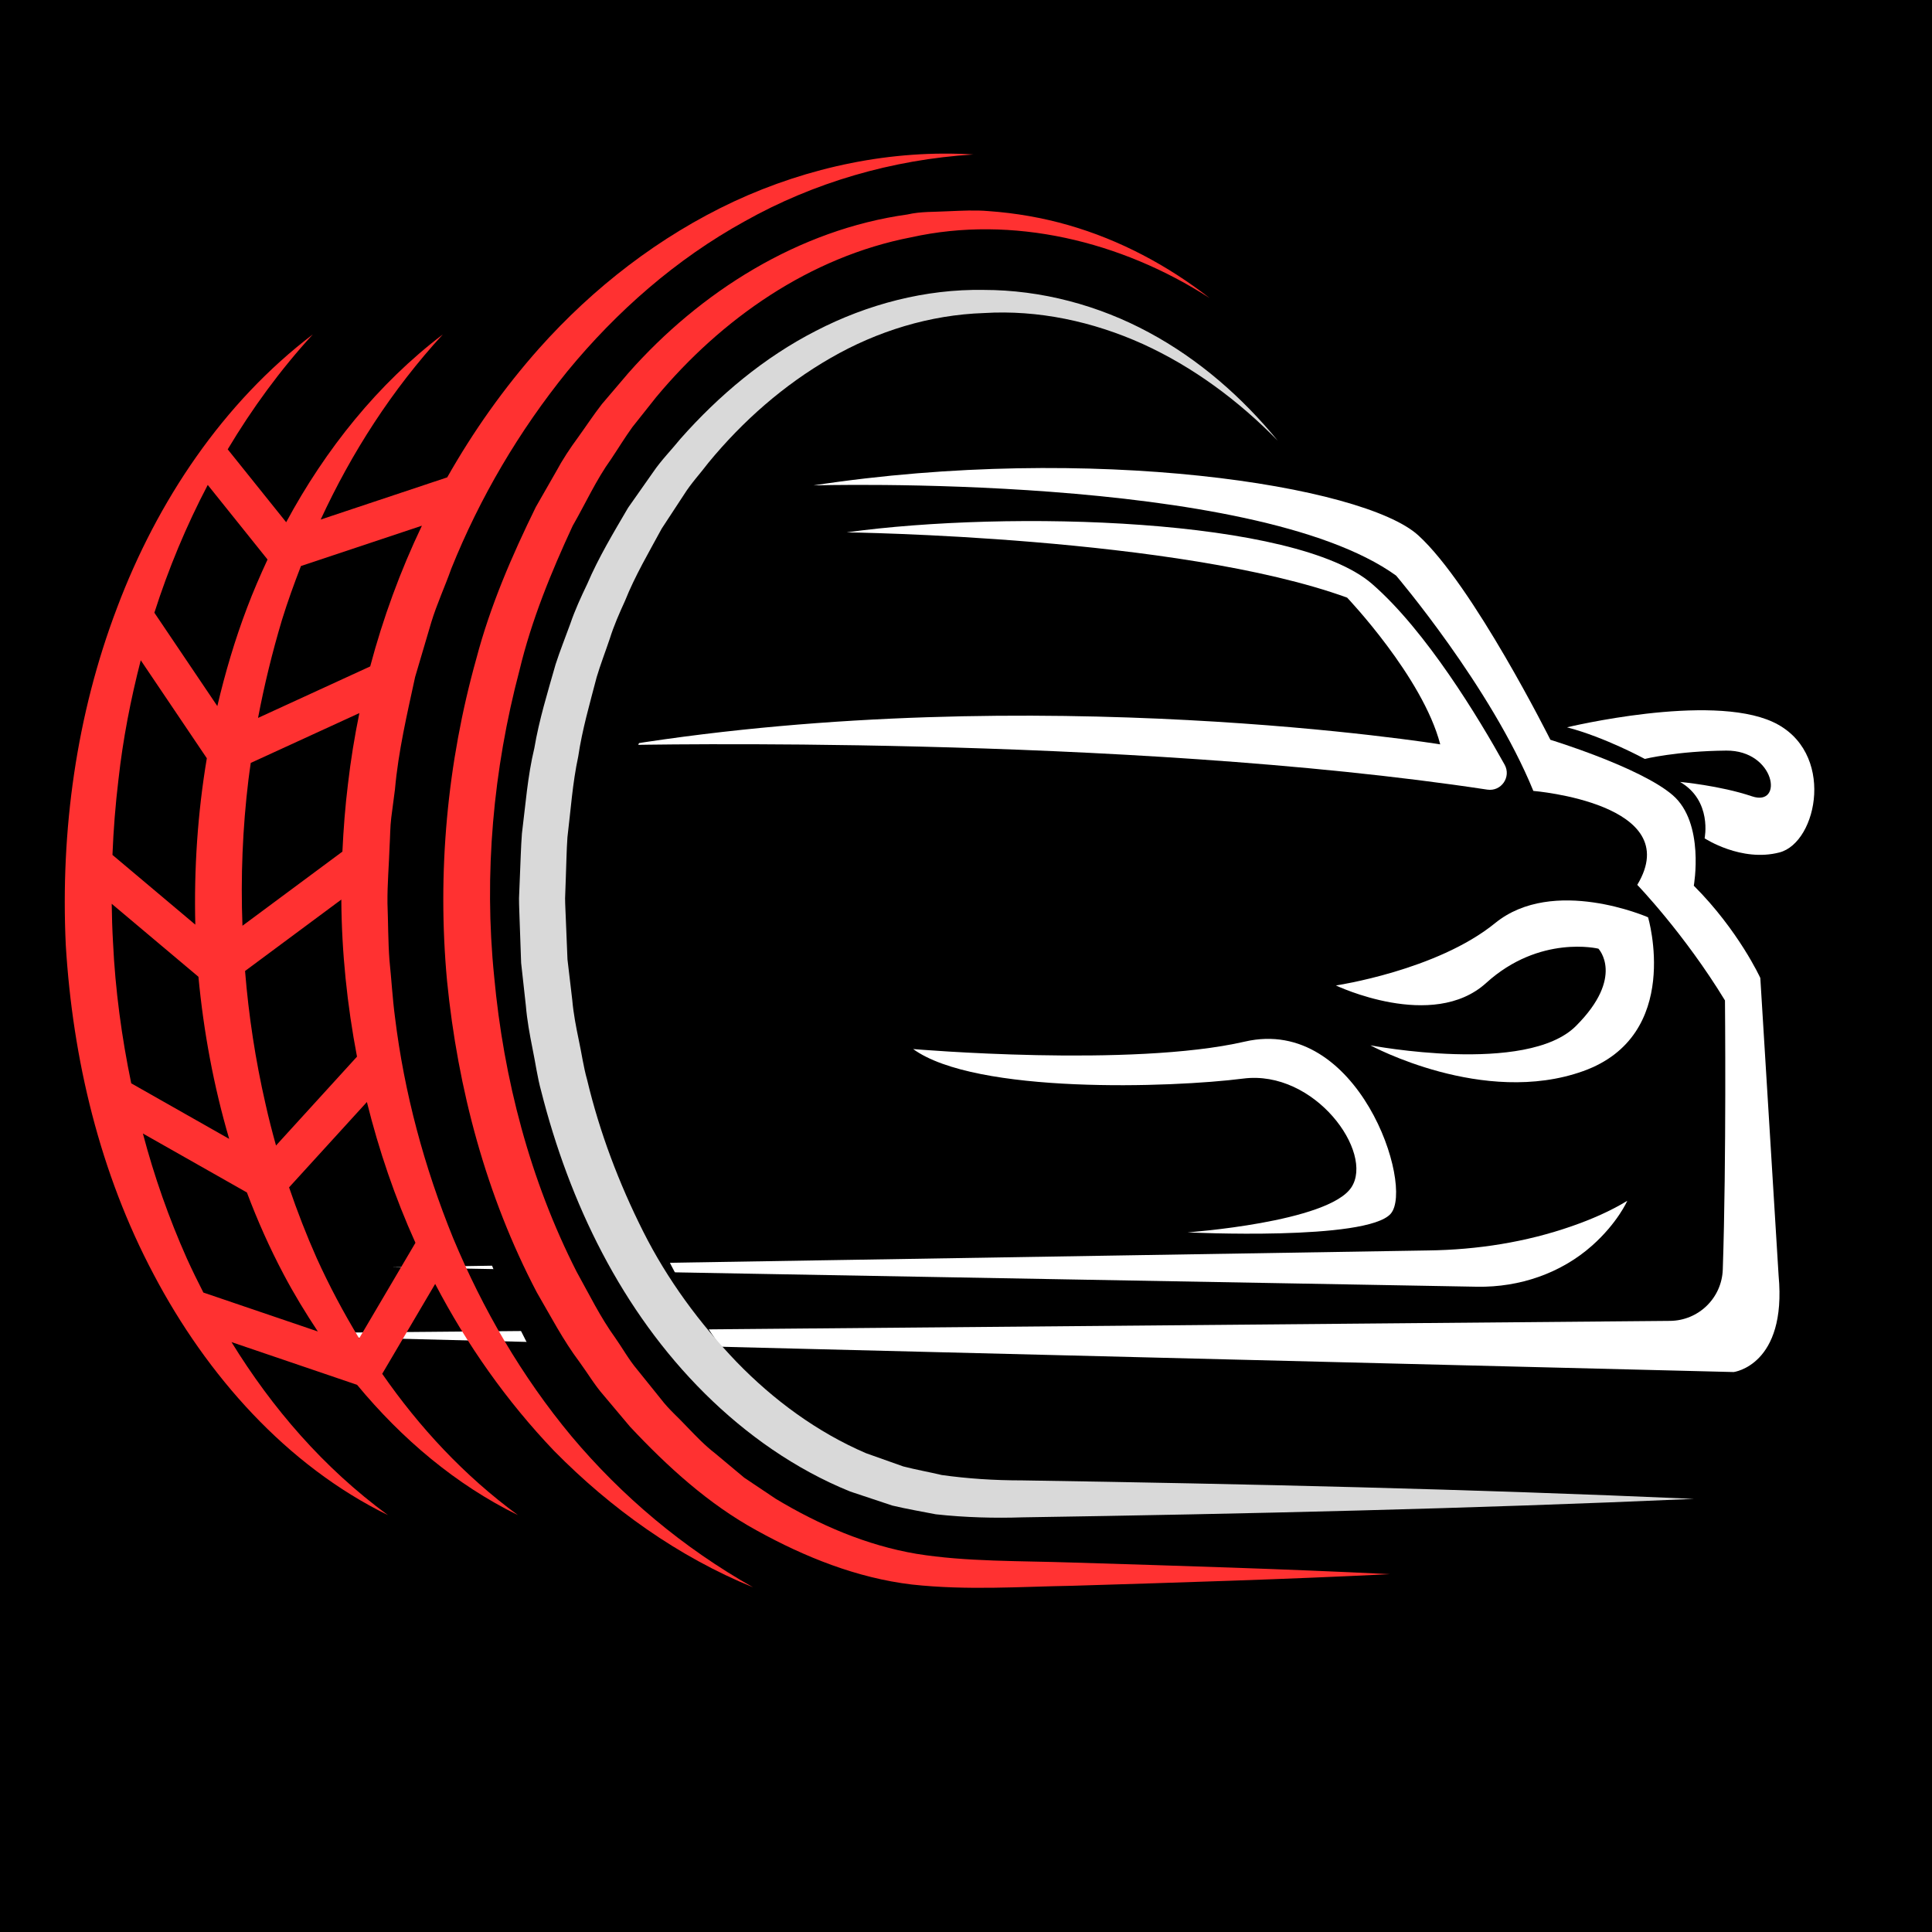
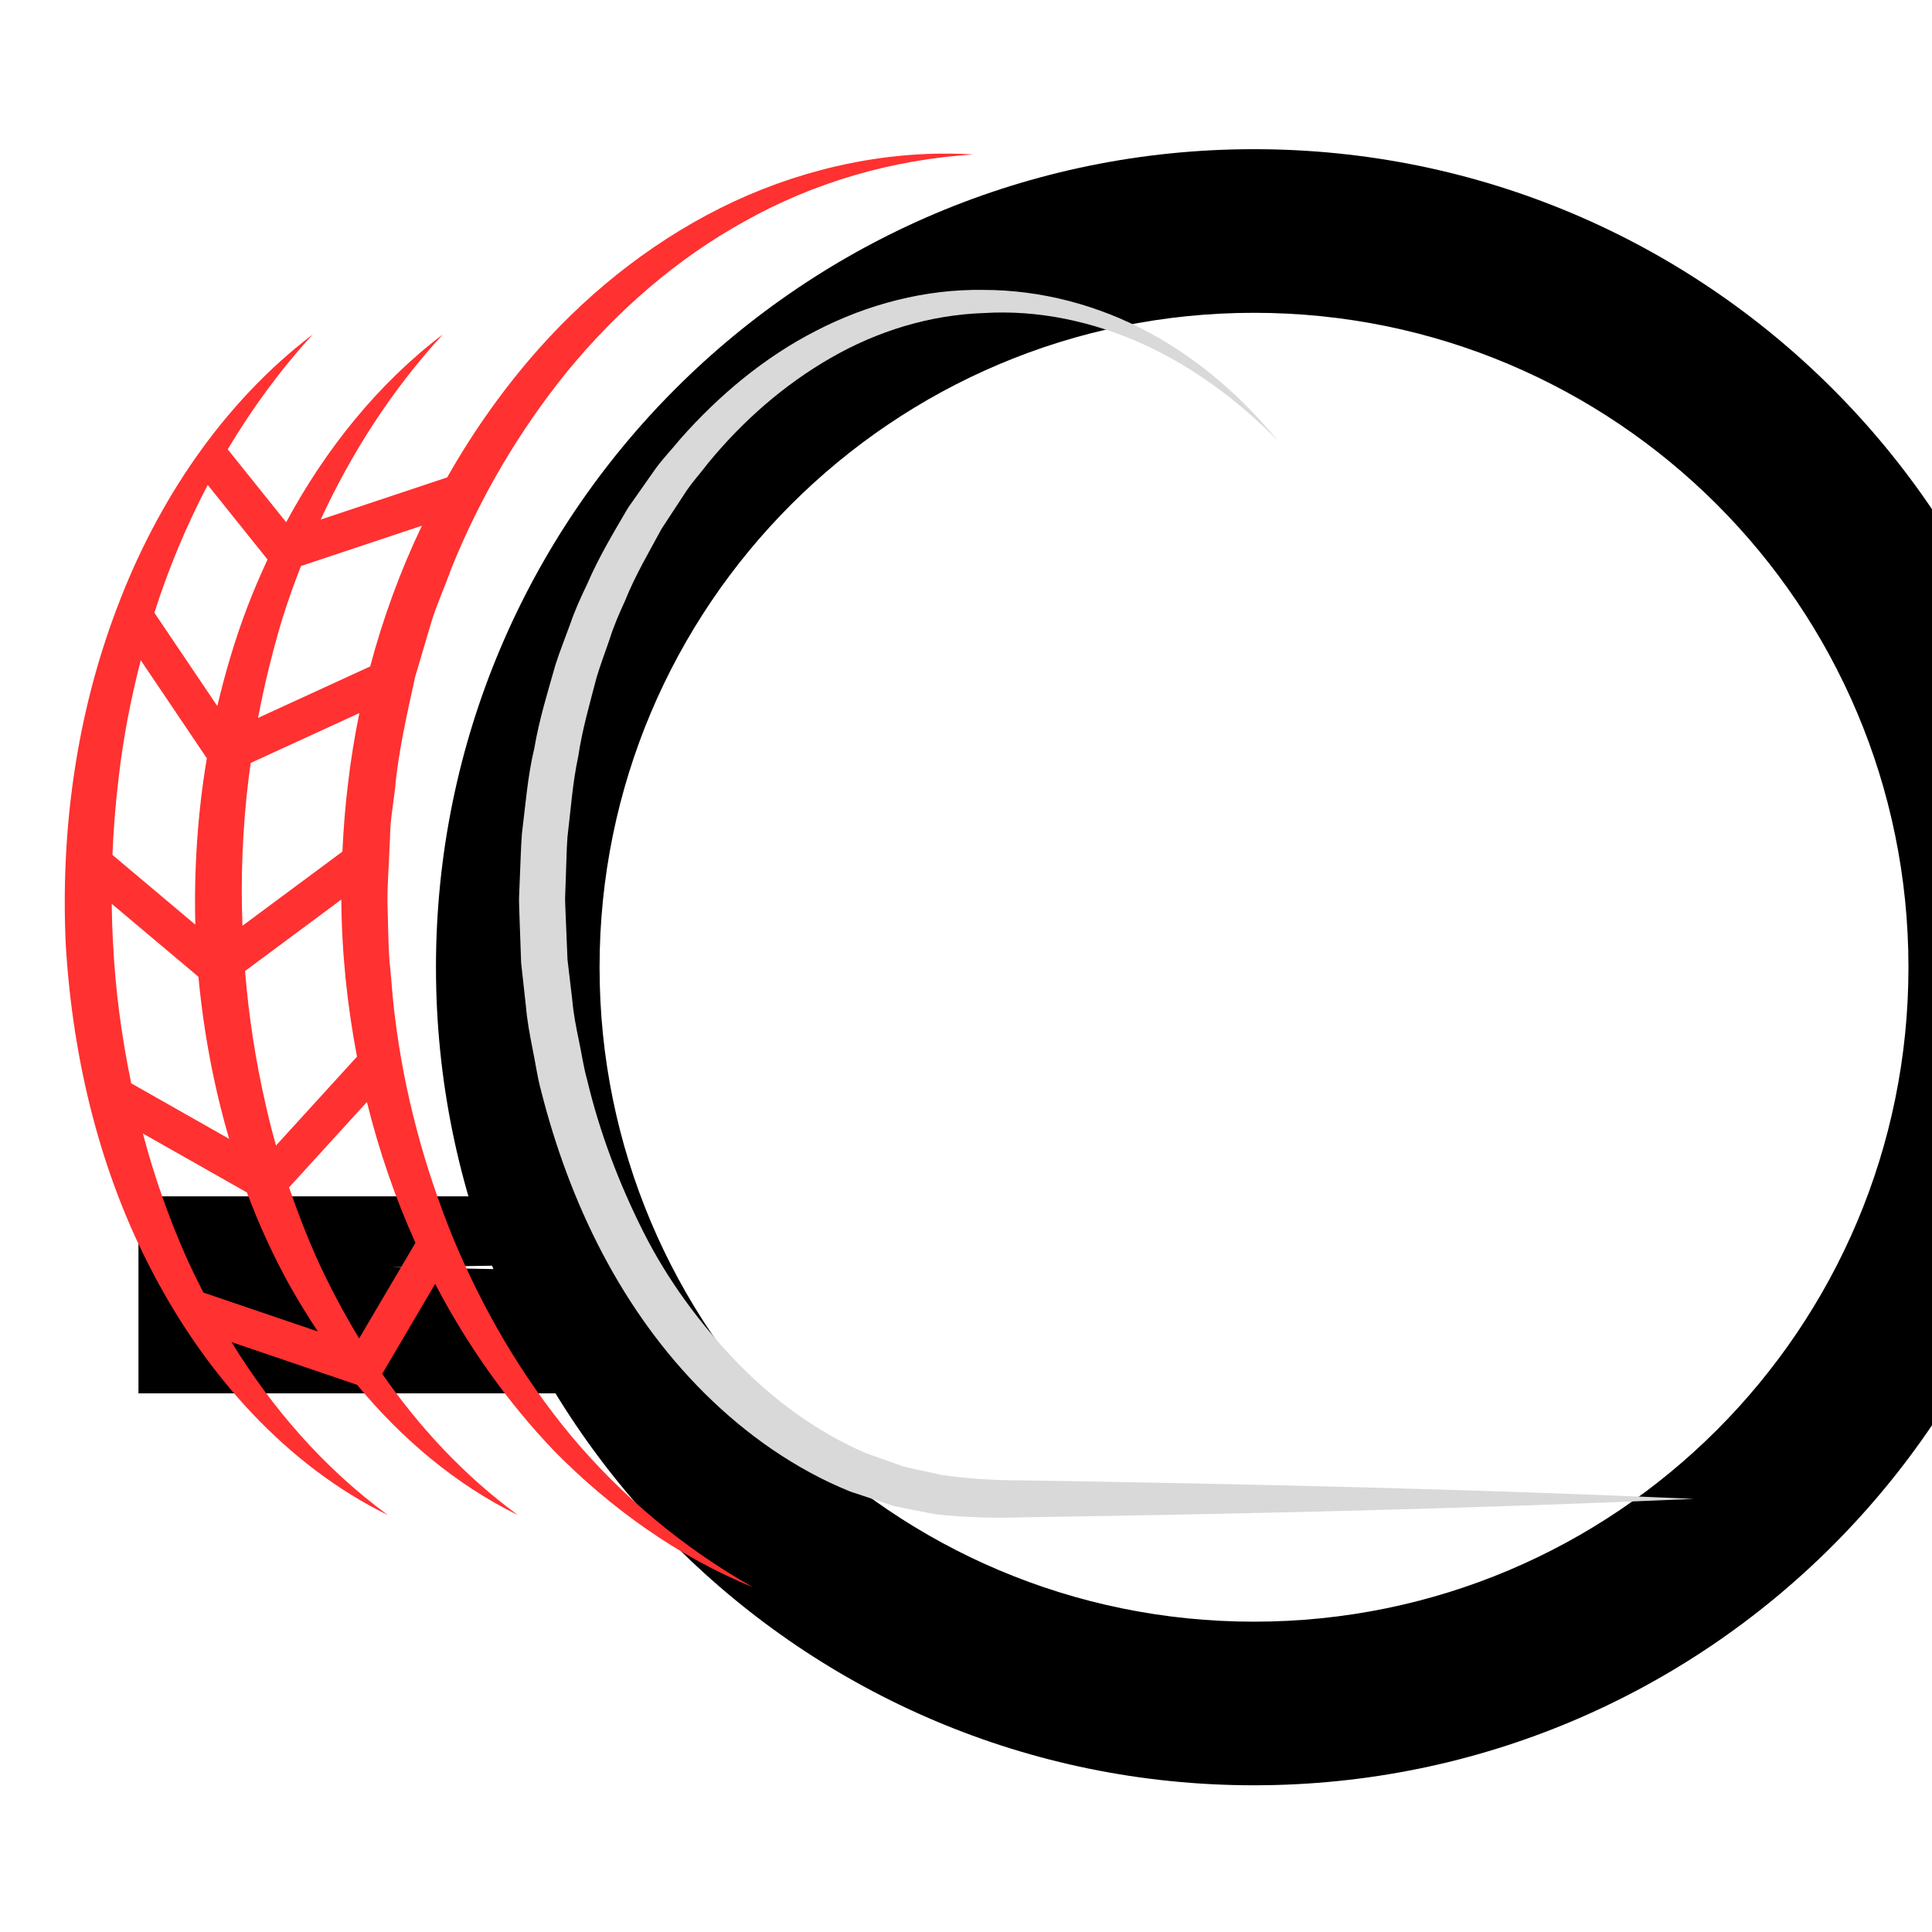
<svg xmlns="http://www.w3.org/2000/svg" width="500" zoomAndPan="magnify" viewBox="0 0 375 375" height="500" preserveAspectRatio="xMidYMid meet">
  <defs>
    <clipPath id="961d198047">
      <path d="M 26.875 232.211 L 113.746 232.211 L 113.746 270.449 L 26.875 270.449 Z M 26.875 232.211 " clip-rule="nonzero" />
    </clipPath>
    <clipPath id="187e2f66e8">
-       <path d="M 39.273 90 L 346 90 L 346 266.613 L 39.273 266.613 Z M 39.273 90 " clip-rule="nonzero" />
-     </clipPath>
+       </clipPath>
    <clipPath id="97d444e1a2">
      <path d="M 84.621 28.957 L 375 28.957 L 375 346.523 L 84.621 346.523 Z M 84.621 28.957 " clip-rule="nonzero" />
    </clipPath>
    <clipPath id="612bb2ca49">
      <path d="M 86 40 L 270 40 L 270 308.555 L 86 308.555 Z M 86 40 " clip-rule="nonzero" />
    </clipPath>
    <clipPath id="0d062b3244">
      <path d="M 12 29 L 189 29 L 189 308.555 L 12 308.555 Z M 12 29 " clip-rule="nonzero" />
    </clipPath>
  </defs>
  <rect x="-37.5" width="450" fill="#ffffff" y="-37.5" height="450" fill-opacity="1" />
-   <rect x="-37.5" width="450" fill="#000000" y="-37.5" height="450" fill-opacity="1" />
  <g clip-path="url(#961d198047)">
    <path fill="#000000" d="M 26.875 232.211 L 113.746 232.211 L 113.746 270.449 L 26.875 270.449 Z M 26.875 232.211 " fill-opacity="1" fill-rule="nonzero" />
  </g>
  <path fill="#ffffff" d="M 309.039 241.758 C 302.953 247.168 294.922 249.879 286.777 249.754 L 76.062 245.98 L 277.227 242.711 C 286.715 242.582 296.168 241.117 305.125 237.988 C 308.855 236.688 312.605 235.066 315.855 233.074 C 315.855 233.074 313.988 237.355 309.039 241.758 " fill-opacity="1" fill-rule="nonzero" />
  <path fill="#ffffff" d="M 279.547 144.48 C 276.16 131.41 261.477 116 261.477 116 C 228.797 104.137 164.332 103.332 164.332 103.332 C 195.797 98.977 251.551 100.508 266.316 113.336 C 276.852 122.492 287.062 139.453 292.043 148.418 C 293.375 150.812 291.387 153.676 288.68 153.266 C 217.875 142.531 121.566 144.613 121.566 144.613 C 201.441 131.863 279.547 144.48 279.547 144.48 " fill-opacity="1" fill-rule="nonzero" />
-   <path fill="#ffffff" d="M 241.305 209.352 C 227.426 211.125 189.344 212.418 177.242 203.621 C 177.242 203.621 219.602 207.254 241.629 202.172 C 263.656 197.086 274.547 230.246 269.945 235.574 C 265.348 240.898 230.492 239.203 230.492 239.203 C 230.492 239.203 257.762 237.266 262.285 230.488 C 266.801 223.711 255.184 207.574 241.305 209.352 " fill-opacity="1" fill-rule="nonzero" />
  <path fill="#ffffff" d="M 319.891 178.047 C 319.891 178.047 326.668 200.961 307.305 207.898 C 287.941 214.836 265.992 202.895 265.992 202.895 C 265.992 202.895 296.332 208.707 305.891 199.145 C 315.453 189.582 310.25 184.137 310.25 184.137 C 310.25 184.137 298.871 181.352 288.465 190.793 C 278.055 200.234 259.297 191.277 259.297 191.277 C 259.297 191.277 278.902 188.375 290.199 179.176 C 301.496 169.977 319.891 178.047 319.891 178.047 " fill-opacity="1" fill-rule="nonzero" />
  <g clip-path="url(#187e2f66e8)">
-     <path fill="#ffffff" d="M 324.137 256.383 C 329.68 256.34 334.203 251.949 334.391 246.41 C 335.113 225.008 334.816 194.184 334.816 194.184 C 326.891 181.168 317.793 171.75 317.793 171.75 C 327.312 155.938 297.621 153.516 297.621 153.516 C 289.395 133.348 270.984 111.723 270.984 111.723 C 243.219 91.715 157.879 94.215 157.879 94.215 C 211.855 85.984 264.621 94.215 275.273 103.898 C 285.922 113.578 300.93 143.594 300.93 143.594 C 300.93 143.594 318.359 148.918 324.652 154.324 C 330.945 159.73 328.766 171.914 328.766 171.914 C 337.48 180.629 341.676 189.824 341.676 189.824 L 345.227 247.594 C 346.84 265.023 336.512 266.312 336.512 266.312 L 39.273 258.891 L 324.137 256.383 " fill-opacity="1" fill-rule="nonzero" />
-   </g>
+     </g>
  <path fill="#ffffff" d="M 330.863 162.715 C 330.863 162.715 332.395 155.43 326.102 151.773 C 326.102 151.773 333.848 152.469 340.062 154.566 C 346.277 156.664 344.582 145.609 335.059 145.691 C 325.539 145.773 319.246 147.305 319.246 147.305 C 319.246 147.305 311.57 143.113 304.156 141.172 C 304.156 141.172 331.832 134.477 344.098 140.125 C 356.359 145.773 352.828 163.523 345.395 165.457 C 337.965 167.395 330.863 162.715 330.863 162.715 " fill-opacity="1" fill-rule="nonzero" />
  <g clip-path="url(#97d444e1a2)">
    <path fill="#000000" d="M 243.402 28.957 C 155.676 28.957 84.621 100.012 84.621 187.742 C 84.621 275.469 155.676 346.523 243.402 346.523 C 331.129 346.523 402.184 275.469 402.184 187.742 C 402.184 100.012 331.129 28.957 243.402 28.957 Z M 243.402 314.766 C 173.219 314.766 116.375 257.922 116.375 187.742 C 116.375 117.559 173.219 60.715 243.402 60.715 C 313.582 60.715 370.43 117.559 370.43 187.742 C 370.43 257.922 313.582 314.766 243.402 314.766 Z M 243.402 314.766 " fill-opacity="1" fill-rule="nonzero" />
  </g>
  <g clip-path="url(#612bb2ca49)">
-     <path fill="#ff3131" d="M 122.285 276.918 L 117.152 270.816 C 115.395 268.816 114.059 266.52 112.492 264.383 C 109.293 260.129 106.859 255.422 104.191 250.844 C 94.344 232.078 88.848 211.312 86.77 190.379 C 84.836 169.41 86.777 148.105 92.465 127.809 C 95.148 117.609 99.363 107.867 104.004 98.41 L 107.941 91.531 C 109.188 89.203 110.648 87 112.219 84.867 C 113.766 82.719 115.215 80.508 116.836 78.426 L 121.988 72.379 C 135.93 56.598 155.051 44.559 176.137 41.629 C 178.719 41.023 181.391 41.156 184.016 41.004 C 186.648 40.898 189.273 40.746 191.902 40.977 C 197.145 41.348 202.336 42.254 207.355 43.691 C 217.406 46.574 226.695 51.555 234.797 57.859 C 217.574 46.746 196.473 41.715 176.879 46.055 C 157.215 49.852 140.047 61.863 127.383 77.059 L 122.746 82.898 C 121.289 84.914 119.996 87.051 118.609 89.117 C 115.699 93.16 113.641 97.75 111.16 102.055 C 106.969 111.098 103.164 120.375 100.832 130.102 C 95.73 149.391 93.898 169.652 95.918 189.555 C 97.75 209.43 102.891 229.094 111.918 246.836 C 114.332 251.172 116.52 255.668 119.43 259.691 C 120.855 261.715 122.059 263.918 123.66 265.809 L 128.32 271.594 C 129.82 273.574 131.719 275.176 133.398 276.996 C 135.113 278.777 136.82 280.566 138.777 282.074 L 144.457 286.82 L 150.594 290.93 C 159 295.98 168.172 299.957 177.918 301.602 C 187.492 303.152 197.957 302.945 208.199 303.289 C 228.723 303.922 249.254 304.523 269.785 305.543 C 249.254 306.562 228.723 307.168 208.199 307.797 C 197.934 307.969 187.777 308.727 176.992 307.555 C 166.34 306.285 156.227 302.23 146.914 297.082 C 137.492 291.934 129.535 284.648 122.285 276.918 " fill-opacity="1" fill-rule="nonzero" />
-   </g>
+     </g>
  <path fill="#d9d9d9" d="M 110.148 186.227 L 111.074 194.078 C 111.301 196.707 111.805 199.293 112.34 201.871 C 112.898 204.441 113.242 207.062 113.961 209.59 C 116.398 219.832 120.152 229.699 124.848 239.047 C 129.551 248.41 135.816 256.891 142.977 264.355 C 150.176 271.785 158.641 278 168.074 282.059 L 175.312 284.629 C 177.777 285.266 180.305 285.711 182.793 286.301 C 187.836 287.004 192.91 287.344 198.461 287.344 C 241.914 288.02 285.363 289.02 328.812 290.93 C 285.363 292.844 241.914 293.844 198.461 294.516 C 193.16 294.691 187.348 294.555 181.633 293.922 C 178.816 293.371 175.973 292.891 173.184 292.223 L 165.008 289.5 C 154.355 285.176 144.852 278.465 136.805 270.484 C 120.605 254.414 110.52 233.41 105.039 211.766 C 104.293 209.062 103.934 206.277 103.363 203.539 C 102.816 200.789 102.305 198.035 102.074 195.246 L 101.152 186.91 L 100.855 178.535 C 100.82 177.141 100.738 175.746 100.742 174.348 L 100.91 170.164 C 101.047 167.375 101.09 164.578 101.305 161.797 C 102.004 156.25 102.402 150.664 103.715 145.211 C 104.648 139.691 106.309 134.344 107.836 128.965 C 108.688 126.305 109.746 123.707 110.695 121.074 C 111.594 118.422 112.77 115.879 113.98 113.352 C 116.184 108.199 119.09 103.379 121.918 98.547 L 126.762 91.656 C 128.336 89.336 130.336 87.32 132.102 85.141 C 139.539 76.742 148.312 69.363 158.383 64.211 C 168.391 59.031 179.672 56.078 190.93 56.273 C 202.164 56.273 213.273 59.277 222.992 64.523 C 232.746 69.766 241.129 77.129 248.008 85.535 C 240.414 77.766 231.594 71.227 221.867 66.793 C 212.145 62.395 201.504 60.117 191.012 60.762 C 180.504 61.102 170.242 64.277 161.215 69.492 C 152.16 74.695 144.195 81.691 137.539 89.773 C 135.961 91.863 134.156 93.777 132.758 96.012 L 128.441 102.594 C 125.941 107.219 123.262 111.746 121.305 116.645 C 120.211 119.039 119.148 121.445 118.359 123.969 C 117.52 126.461 116.566 128.918 115.812 131.441 C 114.484 136.547 113.008 141.602 112.234 146.836 C 111.125 151.992 110.777 157.273 110.141 162.504 C 109.953 165.133 109.934 167.777 109.824 170.41 L 109.684 174.367 C 109.691 175.684 109.781 177 109.824 178.324 L 110.148 186.227 " fill-opacity="1" fill-rule="nonzero" />
  <g clip-path="url(#0d062b3244)">
    <path fill="#ff3131" d="M 21.684 175.426 L 38.516 189.59 C 39.516 200.23 41.473 210.801 44.484 221.055 L 25.473 210.273 C 23.605 201.27 22.375 192.133 21.938 182.941 C 21.793 180.438 21.715 177.93 21.684 175.426 Z M 27.734 220.012 L 47.922 231.457 C 49.973 236.902 52.34 242.23 55.074 247.387 C 57.07 251.172 59.316 254.844 61.691 258.438 L 39.477 250.883 C 38.352 248.691 37.273 246.484 36.258 244.246 C 32.766 236.406 29.918 228.293 27.734 220.012 Z M 61.492 244.246 C 59.484 239.738 57.703 235.137 56.109 230.469 L 71.215 213.898 C 73.539 223.25 76.648 232.406 80.637 241.227 L 69.711 259.777 C 66.664 254.754 63.906 249.566 61.492 244.246 Z M 71.855 129.352 L 50.086 139.348 C 51.305 132.934 52.859 126.582 54.734 120.312 C 55.824 116.789 57.082 113.312 58.414 109.867 L 81.891 102.039 C 77.695 110.82 74.344 119.988 71.855 129.352 Z M 66.25 174.605 C 66.316 184.836 67.375 195.043 69.293 205.094 L 53.574 222.344 C 52.824 219.66 52.129 216.957 51.527 214.238 C 49.582 205.762 48.266 197.145 47.566 188.469 Z M 47.062 179.688 C 46.699 170.215 47.086 160.723 48.227 151.316 C 48.348 150.238 48.531 149.164 48.672 148.082 L 69.754 138.41 C 68.82 142.973 68.07 147.566 67.539 152.18 C 67 156.531 66.668 160.914 66.461 165.297 Z M 51.93 108.602 C 50.5 111.688 49.148 114.805 47.953 117.973 C 45.59 124.191 43.707 130.578 42.184 137.051 L 29.965 118.93 C 32.688 110.406 36.141 102.098 40.324 94.125 Z M 27.32 128.156 L 40.145 147.176 C 38.359 157.832 37.641 168.668 37.91 179.473 L 21.828 165.938 C 22.023 161.051 22.406 156.172 22.992 151.316 C 23.855 143.504 25.359 135.773 27.32 128.156 Z M 12.766 183.406 C 14.105 205.562 19.387 227.703 29.84 247.387 C 40.141 266.945 55.613 284.438 75.293 294.078 C 62.812 284.926 52.824 273.32 44.934 260.5 L 69.309 268.793 C 77.988 279.277 88.457 288.164 100.527 294.078 C 90.082 286.418 81.387 277.027 74.188 266.656 L 84.465 249.207 C 90.609 260.973 98.328 271.961 107.559 281.625 C 118.559 292.797 131.625 302.156 146.172 308.098 C 132.547 300.41 120.688 290.395 110.949 278.805 C 101.258 267.168 93.688 254.055 87.957 240.32 C 82.348 226.531 78.457 212.105 76.664 197.418 C 76.18 193.754 75.98 190.055 75.594 186.383 C 75.32 182.695 75.348 178.992 75.207 175.301 C 75.172 171.605 75.496 167.918 75.621 164.227 C 75.734 162.383 75.719 160.527 75.945 158.699 L 76.664 153.203 C 77.316 145.832 79.012 138.625 80.574 131.406 L 83.719 120.762 C 84.801 117.219 86.363 113.848 87.602 110.359 C 93.133 96.602 100.742 83.656 110.164 72.023 C 119.664 60.477 131.176 50.312 144.578 42.934 C 157.91 35.445 173.145 30.969 188.914 29.984 C 173.125 28.996 156.965 32.375 142.477 39.098 C 127.977 45.871 115.141 55.844 104.641 67.625 C 97.781 75.348 91.84 83.762 86.805 92.656 L 62.246 100.844 C 68.242 87.879 76.059 75.68 85.953 64.91 C 73.344 74.492 63.172 87.215 55.547 101.363 L 44.199 87.215 C 48.918 79.32 54.379 71.812 60.715 64.91 C 43.328 78.129 30.504 97.281 22.719 117.973 C 14.812 138.738 11.727 161.219 12.766 183.406 " fill-opacity="1" fill-rule="nonzero" />
  </g>
</svg>